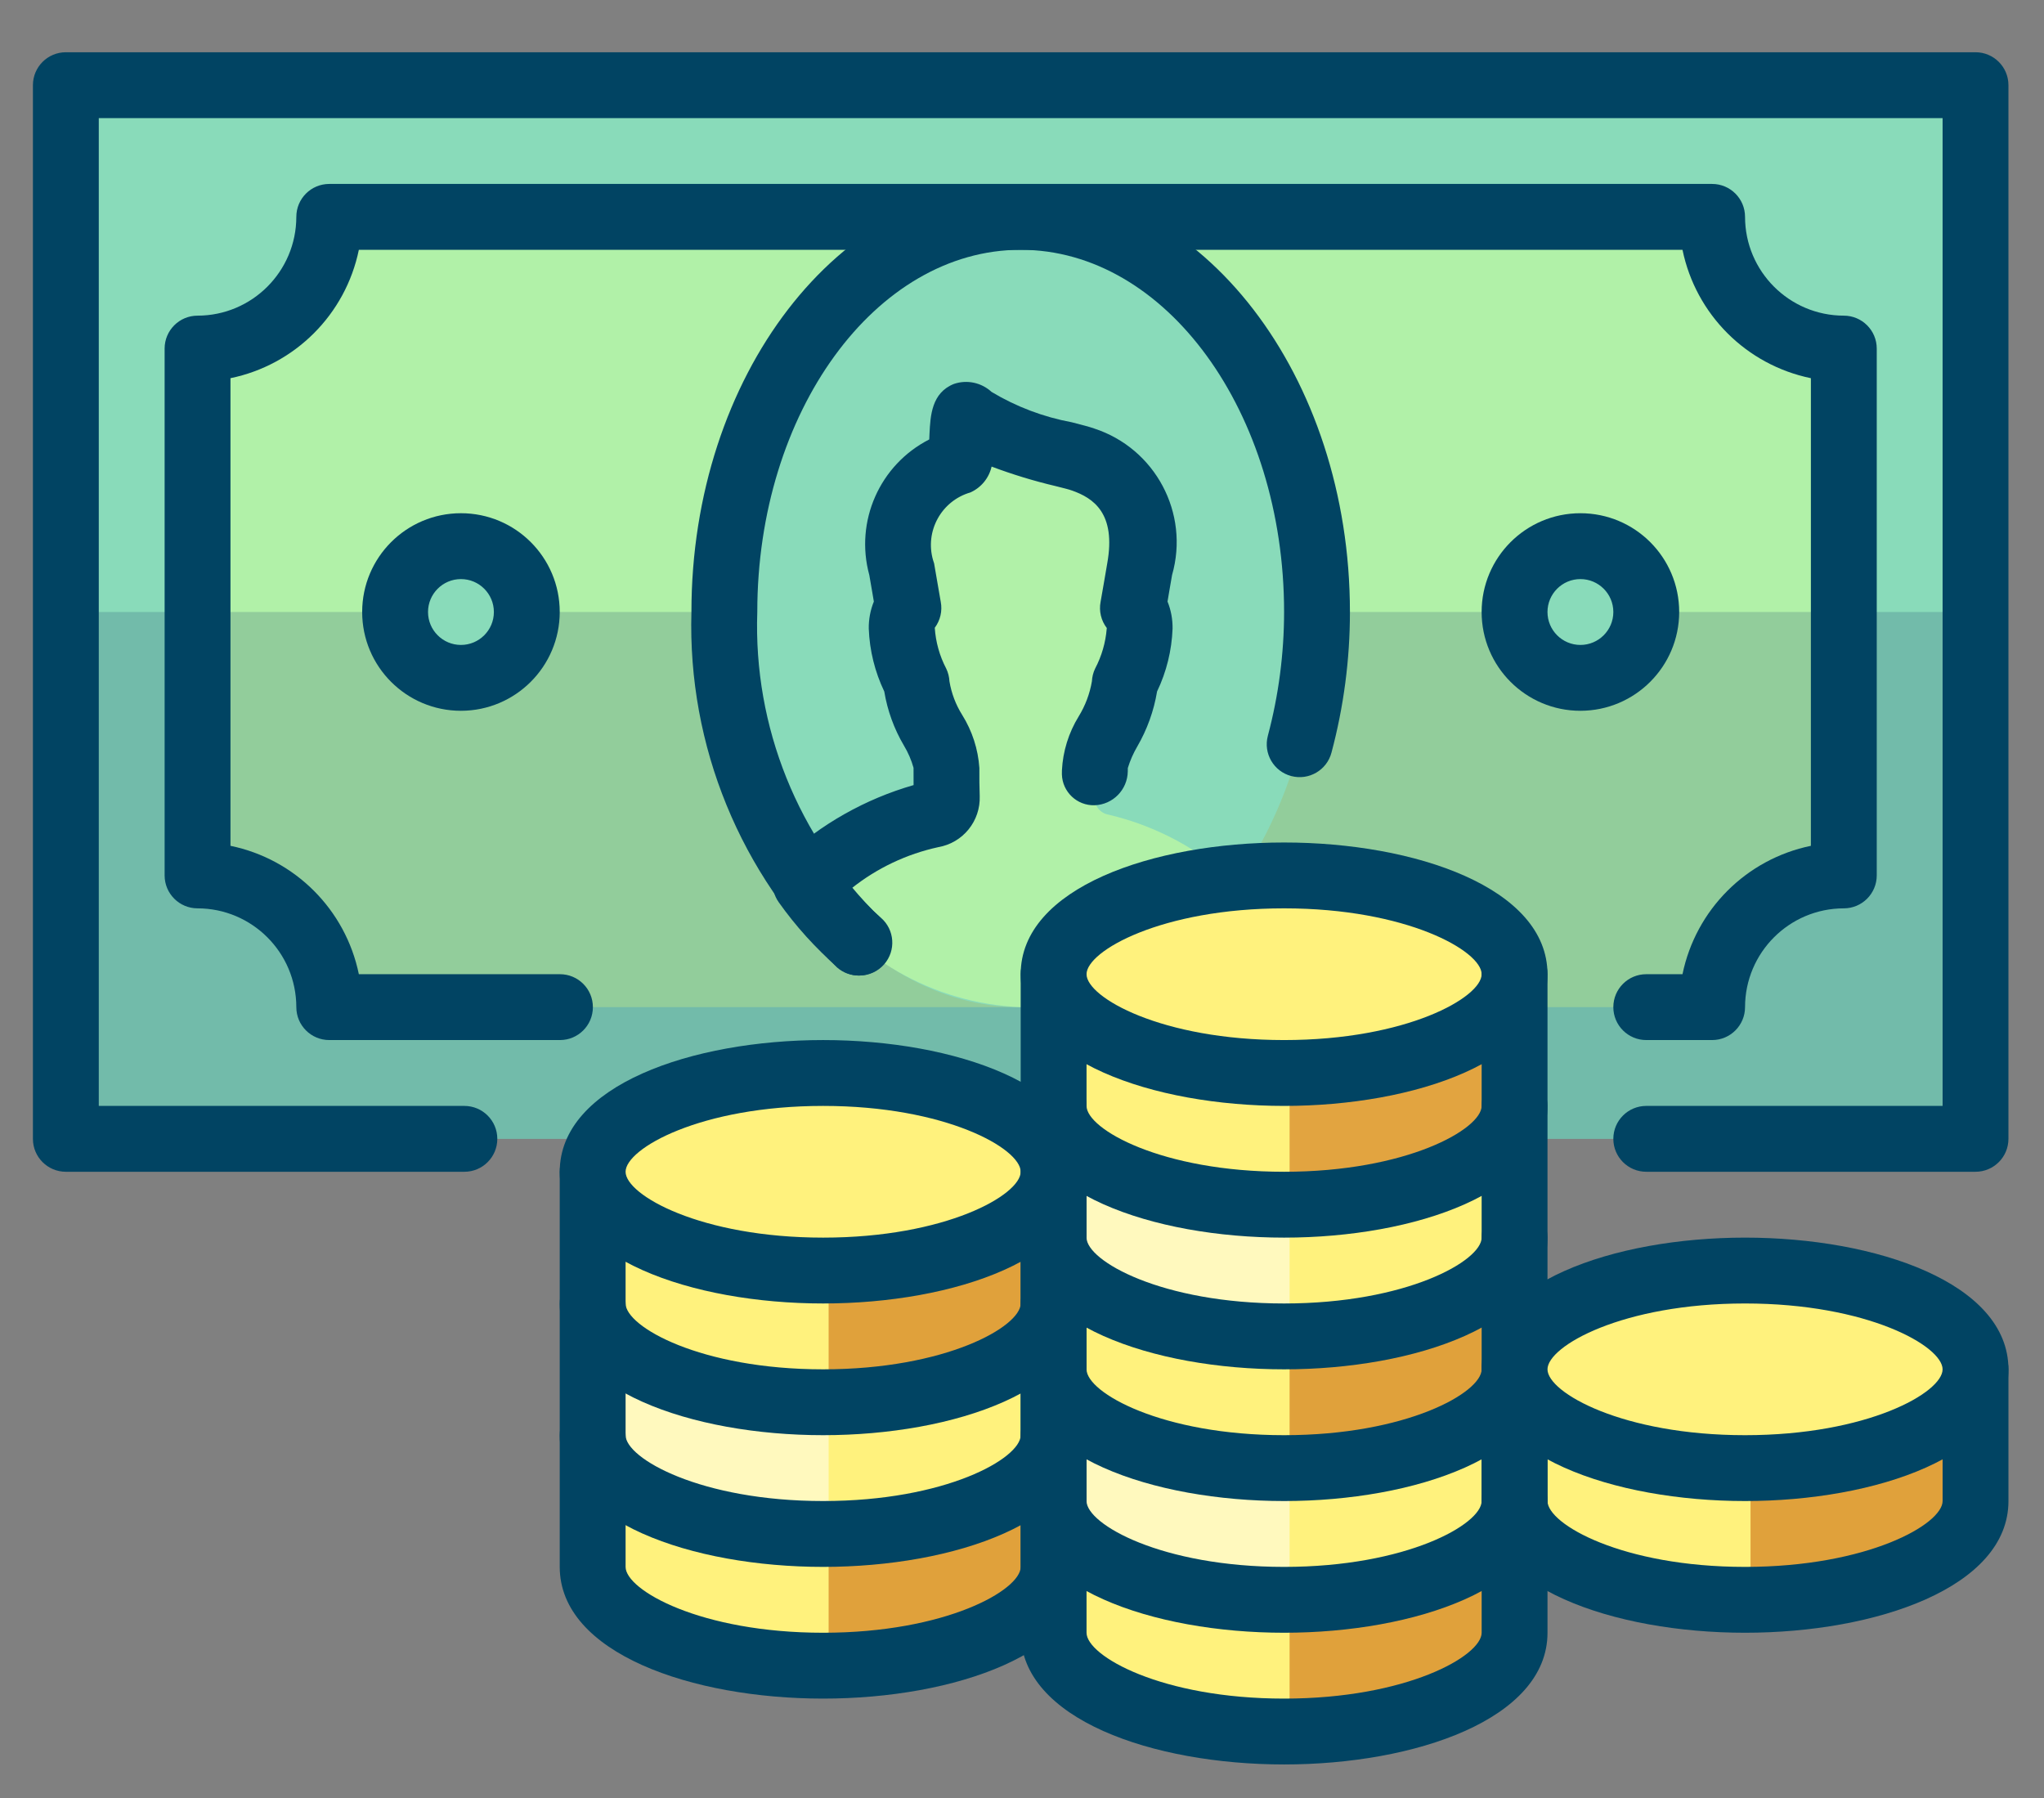
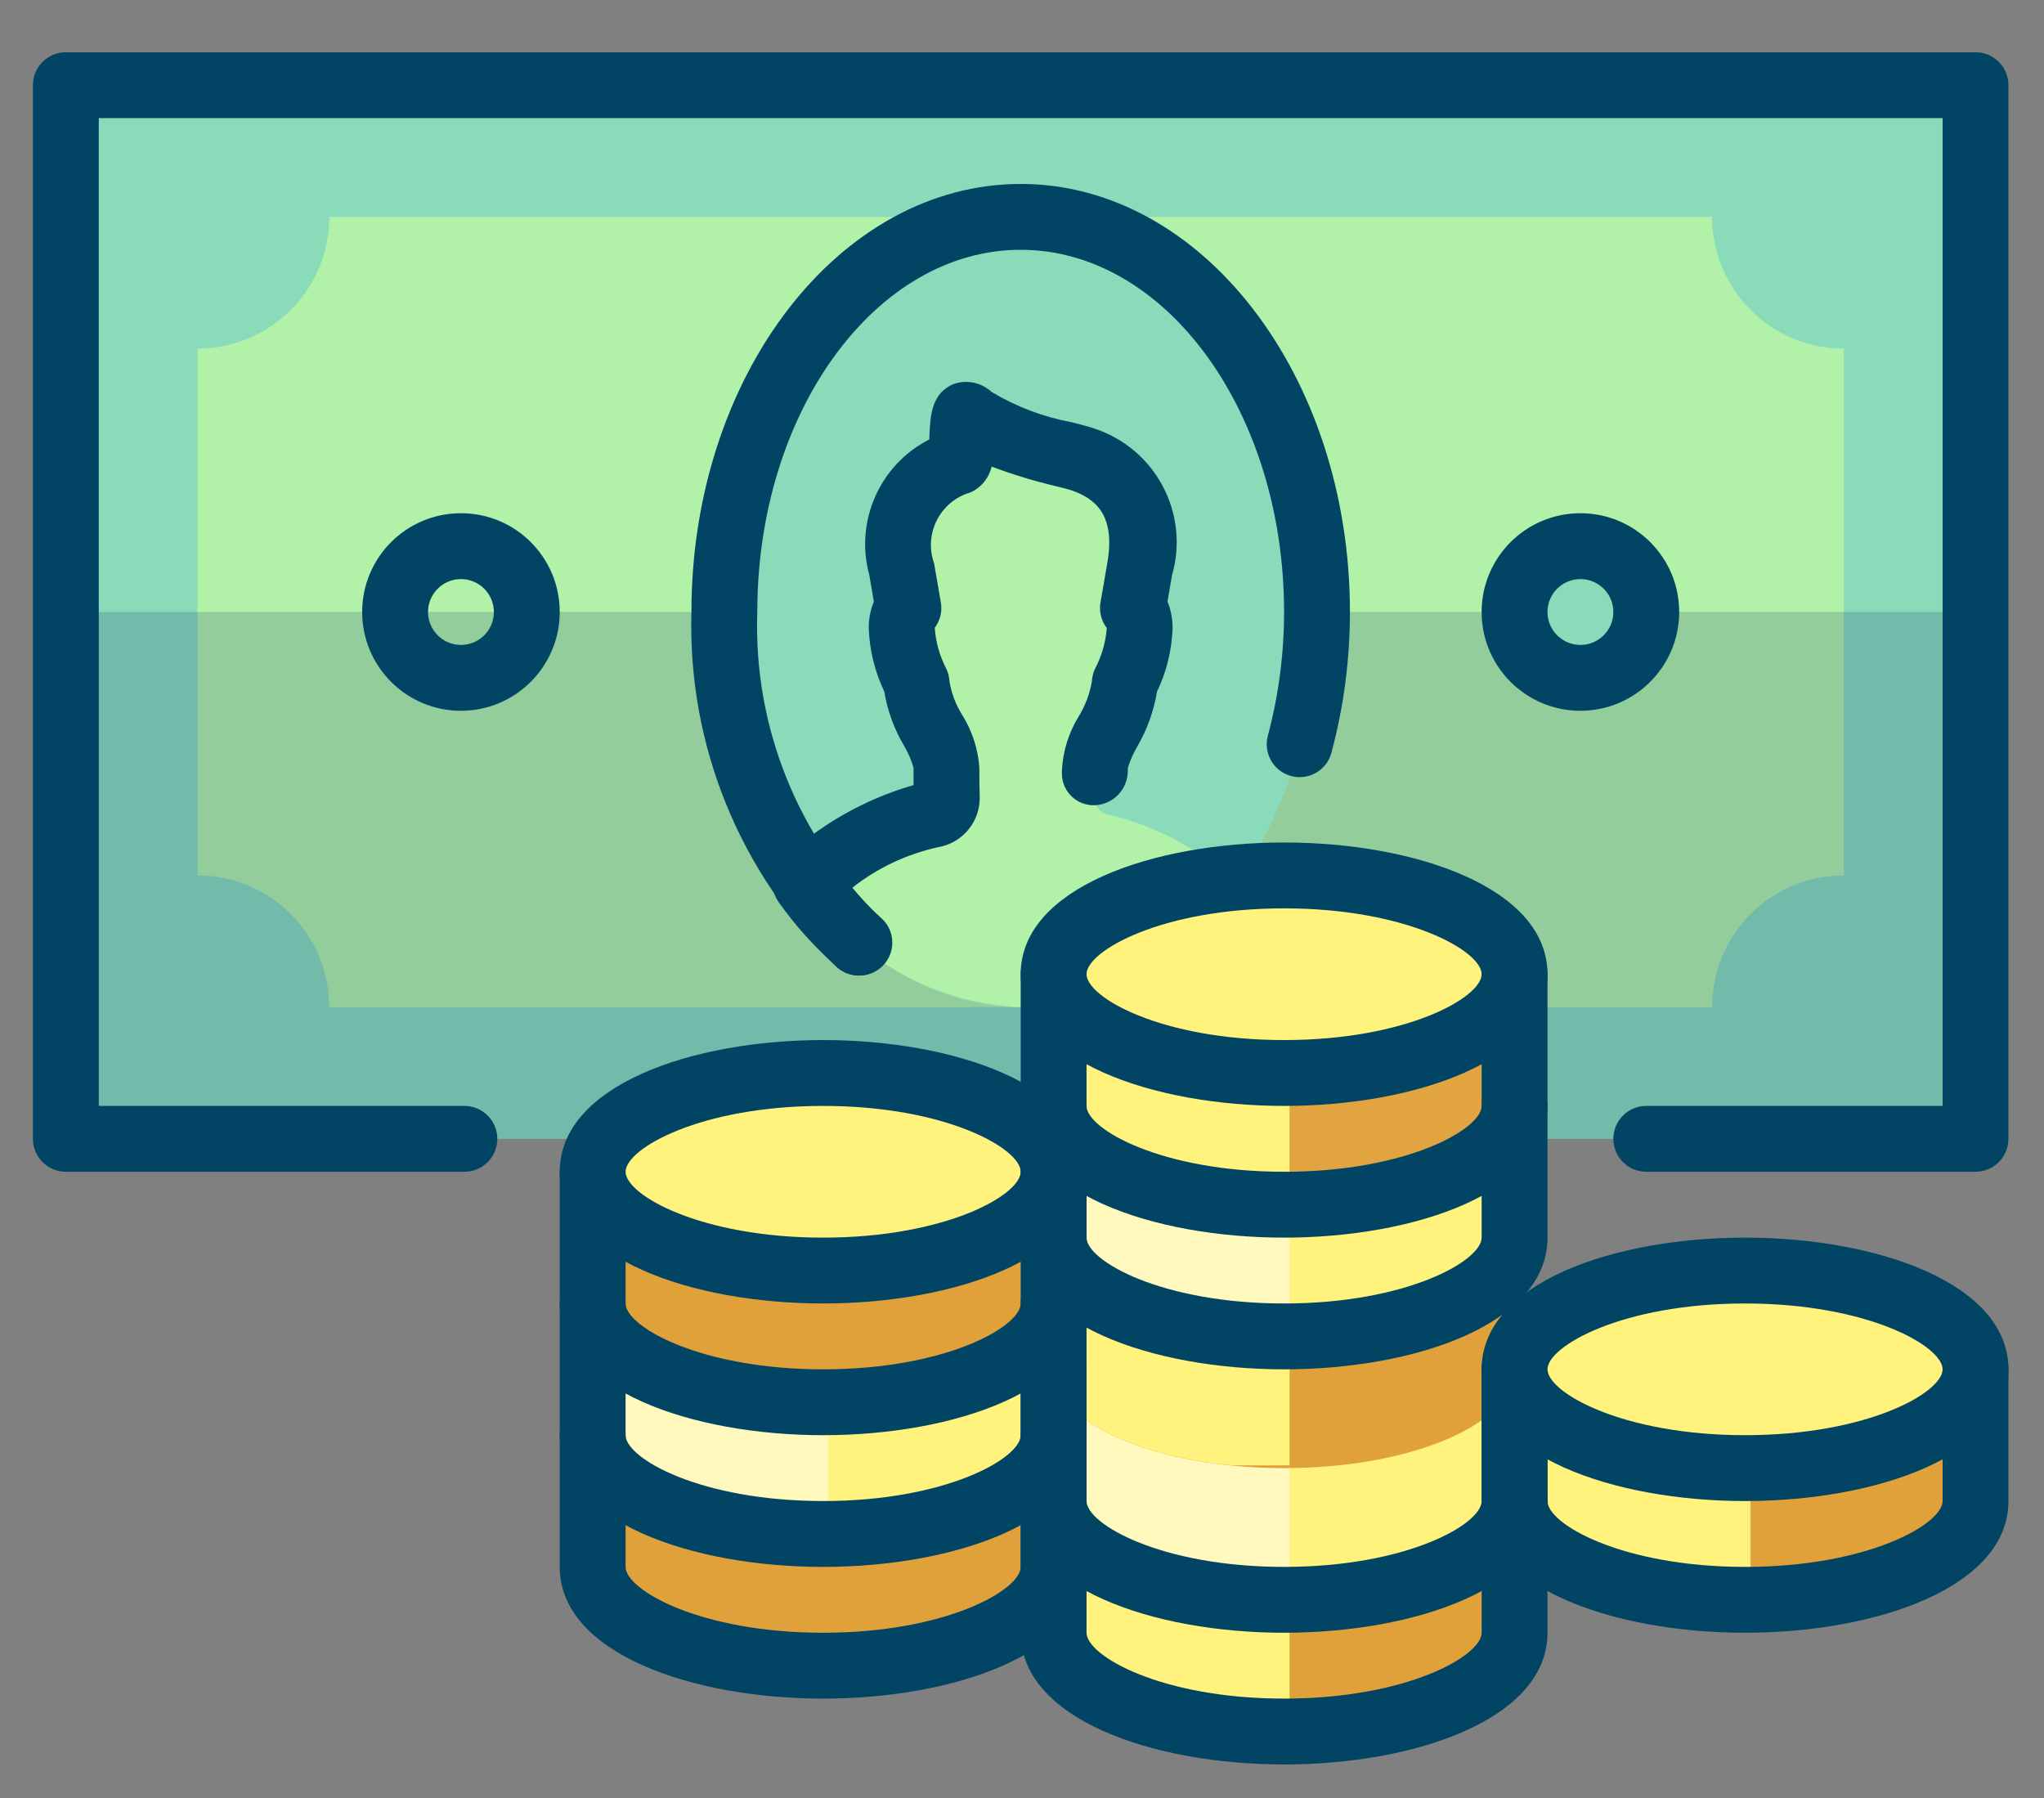
<svg xmlns="http://www.w3.org/2000/svg" xmlns:ns1="http://www.inkscape.org/namespaces/inkscape" xmlns:ns2="http://sodipodi.sourceforge.net/DTD/sodipodi-0.dtd" xmlns:xlink="http://www.w3.org/1999/xlink" version="1.1" id="money" x="0px" y="0px" width="291px" height="256px" viewBox="0 0 291 256" enable-background="new 0 0 291 256" xml:space="preserve" ns1:version="0.91 r13725" ns2:docname="sav-ur-money.svg">
  <rect x="0" y="0" width="291" height="256" fill="#808080" stroke="none" />
  <defs id="defs138" />
  <ns2:namedview pagecolor="#ffffff" bordercolor="#666666" borderopacity="1" objecttolerance="10" gridtolerance="10" guidetolerance="10" ns1:pageopacity="0" ns1:pageshadow="2" ns1:window-width="1440" ns1:window-height="851" id="namedview136" showgrid="false" ns1:zoom="2.7695312" ns1:cx="145.5" ns1:cy="128" ns1:window-x="0" ns1:window-y="1" ns1:window-maximized="1" ns1:current-layer="money" />
  <rect style="fill:#89dbba" id="rect4" height="150" width="271.875" y="12.125" x="9.375" />
  <path style="fill:#b1f1a8" ns1:connector-curvature="0" id="path6" d="m 262.5,124.625 0,-75 c -10.354,0 -18.75,-8.396 -18.75,-18.75 l -196.875,0 c 0,10.354 -8.396,18.75 -18.75,18.75 l 0,75 c 10.354,0 18.75,8.396 18.75,18.75 l 196.875,0 c 0,-10.354 8.396,-18.75 18.75,-18.75" />
  <g style="opacity:0.2" id="g8" enable-background="new    ">
    <g id="g10">
      <defs id="defs12">
        <rect height="75" width="271.875" y="87.125" x="9.375" id="SVGID_1_" />
      </defs>
      <clipPath id="SVGID_2_">
        <use height="100%" width="100%" y="0" x="0" style="overflow:visible" id="use16" overflow="visible" xlink:href="#SVGID_1_" />
      </clipPath>
      <rect style="fill:#153e6b" id="rect18" height="75" width="271.875" clip-path="url(#SVGID_2_)" y="87.125" x="9.375" />
    </g>
  </g>
  <path style="fill:#89dbba" ns1:connector-curvature="0" id="path20" d="m 145.313,30.875 c 23.3,0 42.188,25.186 42.188,56.25 0,31.064 -18.888,56.25 -42.188,56.25 -23.303,0 -42.188,-25.186 -42.188,-56.25 0,-31.064 18.885,-56.25 42.188,-56.25" />
  <path style="fill:#b1f1a8" ns1:connector-curvature="0" id="path22" d="m 175.937,125.735 c -5.067,-4.791 -11.307,-8.158 -18.095,-9.755 -1.195,-0.197 -2.061,-1.252 -2.015,-2.465 0.056,-1.328 0.056,-2.728 0.051,-4.191 0,-3.355 4.037,-7.402 4.257,-12.112 1.245,-2.396 1.964,-5.021 2.115,-7.711 0.092,-1.069 -0.252,-2.138 -0.957,-2.943 0.33,-1.758 0.609,-3.614 0.957,-5.528 2.068,-6.53 -1.529,-13.504 -8.048,-15.614 -2.436,-0.863 -12.536,-2.614 -16.299,-6.262 -1.359,-1.316 -0.433,6.118 -1.666,6.67 -6.29,2.124 -9.764,8.846 -7.86,15.207 0.341,1.914 0.623,3.77 0.957,5.528 -0.707,0.806 -1.055,1.874 -0.957,2.943 0.151,2.689 0.868,5.314 2.11,7.711 0.224,4.71 4.259,8.517 4.259,12.112 -0.004,1.463 -0.004,2.863 0.053,4.191 0.042,1.213 -0.821,2.268 -2.021,2.465 -6.782,1.598 -13.025,4.964 -18.088,9.755 6.692,10.544 18.141,17.141 30.622,17.64 12.484,-0.5 23.928,-7.097 30.625,-17.641" />
  <path style="fill:#014463;fill-opacity:1" ns1:connector-curvature="0" id="path24" d="m 281.25,166.813 -46.875,0 c -2.586,0 -4.688,-2.097 -4.688,-4.688 0,-2.591 2.102,-4.688 4.688,-4.688 l 42.188,0 0,-140.624 -262.5,0 0,140.625 52.05,0 c 2.586,0 4.688,2.097 4.688,4.688 0,2.591 -2.101,4.688 -4.688,4.688 l -56.738,0 c -2.586,0 -4.688,-2.097 -4.688,-4.683 l 0,-0.005 0,-150 c 0,-2.586 2.094,-4.688 4.688,-4.688 l 271.875,0 c 2.586,0 4.688,2.094 4.688,4.688 l 0,150 c 0,2.585 -2.097,4.687 -4.688,4.687 z" />
-   <path style="fill:#014463;fill-opacity:1" ns1:connector-curvature="0" id="path26" d="m 243.75,148.063 -9.375,0 c -2.586,0 -4.688,-2.097 -4.688,-4.688 0,-2.591 2.102,-4.688 4.688,-4.688 l 5.159,0 c 1.896,-9.196 9.082,-16.383 18.278,-18.276 l 0,-66.572 c -9.196,-1.893 -16.383,-9.08 -18.278,-18.276 l -188.445,0 c -1.893,9.196 -9.08,16.383 -18.276,18.276 l 0,66.572 c 9.196,1.893 16.383,9.08 18.276,18.276 l 28.631,0 c 2.588,0 4.688,2.097 4.688,4.688 0,2.591 -2.099,4.688 -4.688,4.688 l -32.845,0 c -2.586,0 -4.688,-2.097 -4.688,-4.683 l 0,-0.005 c -0.009,-7.764 -6.301,-14.053 -14.063,-14.063 -2.586,0 -4.688,-2.094 -4.688,-4.688 l 0,-75 c 0,-2.586 2.094,-4.688 4.688,-4.688 7.761,-0.009 14.053,-6.301 14.063,-14.063 0,-2.586 2.094,-4.688 4.688,-4.688 l 196.875,0 c 2.586,0 4.688,2.094 4.688,4.688 0.009,7.761 6.299,14.053 14.063,14.063 2.586,0 4.688,2.094 4.688,4.688 l 0,75 c 0,2.586 -2.097,4.688 -4.688,4.688 -7.764,0.009 -14.054,6.299 -14.063,14.063 0,2.586 -2.097,4.688 -4.688,4.688 z" />
  <path style="fill:#014463;fill-opacity:1" ns1:connector-curvature="0" id="path28" d="m 122.246,138.88 c -1.136,0 -2.232,-0.412 -3.081,-1.158 -13.751,-13.177 -21.279,-31.556 -20.728,-50.597 0,-33.6 21.03,-60.938 46.875,-60.938 25.846,0 46.875,27.338 46.875,60.938 0,6.759 -0.884,13.49 -2.628,20.021 -0.663,2.504 -3.227,3.994 -5.73,3.332 -2.505,-0.661 -3.992,-3.229 -3.328,-5.729 0,-0.009 0,-0.014 0.005,-0.023 1.528,-5.743 2.302,-11.657 2.307,-17.601 0,-28.43 -16.822,-51.563 -37.5,-51.563 -20.677,0 -37.5,23.133 -37.5,51.563 -0.567,16.331 5.795,32.142 17.514,43.533 1.95,1.701 2.151,4.665 0.449,6.615 -0.891,1.021 -2.175,1.602 -3.53,1.607" />
  <path style="fill:#89dbba" ns1:connector-curvature="0" id="path30" d="m 225,77.75 c 5.173,0 9.375,4.2 9.375,9.375 0,5.175 -4.202,9.375 -9.375,9.375 -5.173,0 -9.375,-4.2 -9.375,-9.375 0,-5.175 4.202,-9.375 9.375,-9.375" />
  <path style="fill:#014463;fill-opacity:1" ns1:connector-curvature="0" id="path32" d="m 225,101.188 c -7.769,0 -14.063,-6.294 -14.063,-14.063 0,-7.769 6.294,-14.062 14.063,-14.062 7.769,0 14.063,6.294 14.063,14.063 -0.009,7.76 -6.299,14.052 -14.063,14.062 m 0,-18.75 c -2.586,0 -4.688,2.101 -4.688,4.688 0,2.587 2.102,4.688 4.688,4.688 2.586,0 4.688,-2.101 4.688,-4.688 0,-2.587 -2.102,-4.688 -4.688,-4.688" />
  <path style="fill:#e0a13b" ns1:connector-curvature="0" id="path34" d="m 150,213.688 0,18.75 c 0,7.769 14.689,14.063 32.813,14.063 18.124,0 32.813,-6.294 32.813,-14.063 l 0,-18.75" />
  <path style="fill:#fff27d" ns1:connector-curvature="0" id="path36" d="m 150,194.938 0,18.75 c 0,7.769 14.689,14.063 32.813,14.063 18.124,0 32.813,-6.294 32.813,-14.063 l 0,-18.75" />
  <g style="opacity:0.5" id="g38" enable-background="new    ">
    <g id="g40">
      <defs id="defs42">
        <rect height="32.424" width="33.596" y="194.938" x="150" id="SVGID_3_" />
      </defs>
      <clipPath id="SVGID_4_">
        <use height="100%" width="100%" y="0" x="0" style="overflow:visible" id="use46" overflow="visible" xlink:href="#SVGID_3_" />
      </clipPath>
      <path style="fill:#ffffff" ns1:connector-curvature="0" id="path48" d="M 182.813,209 C 164.689,209 150,202.706 150,194.938 l 0,18.75 c 0,6.646 10.775,12.204 25.246,13.674 l 8.35,0 0,-18.38 c -0.262,0.004 -0.523,0.018 -0.783,0.018" clip-path="url(#SVGID_4_)" />
    </g>
  </g>
  <path style="fill:#fff27d" ns1:connector-curvature="0" id="path50" d="M 182.813,227.75 C 164.69,227.75 150,221.456 150,213.687 l 0,18.75 c 0,6.646 10.775,12.204 25.246,13.674 l 8.35,0 0,-18.38 c -0.262,0.005 -0.523,0.019 -0.783,0.019" />
  <path style="fill:#e0a13b" ns1:connector-curvature="0" id="path52" d="m 150,176.188 0,18.75 c 0,7.769 14.689,14.063 32.813,14.063 18.124,0 32.813,-6.294 32.813,-14.063 l 0,-18.75" />
  <path style="fill:#fff27d" ns1:connector-curvature="0" id="path54" d="m 150,157.438 0,18.75 c 0,7.769 14.689,14.063 32.813,14.063 18.124,0 32.813,-6.294 32.813,-14.063 l 0,-18.75" />
  <path style="fill:#e0a13b" ns1:connector-curvature="0" id="path56" d="m 84.375,204.313 0,18.75 c 0,7.769 14.689,14.063 32.813,14.063 18.124,0 32.812,-6.295 32.812,-14.063 l 0,-18.75" />
-   <path style="fill:#fff27d" ns1:connector-curvature="0" id="path58" d="m 117.188,218.375 c -18.123,0 -32.813,-6.294 -32.813,-14.063 l 0,18.75 c 0,6.646 10.776,12.204 25.248,13.674 l 8.347,0 0,-18.38 c -0.263,0.005 -0.519,0.019 -0.782,0.019" />
  <path style="fill:#fff27d" ns1:connector-curvature="0" id="path60" d="m 84.375,185.563 0,18.75 c 0,7.769 14.689,14.063 32.813,14.063 18.124,0 32.812,-6.295 32.812,-14.063 l 0,-18.75" />
  <path style="fill:#e2a440" ns1:connector-curvature="0" id="path62" d="m 150,138.688 0,18.75 c 0,7.769 14.689,14.063 32.813,14.063 18.124,0 32.813,-6.294 32.813,-14.063 l 0,-18.75" />
  <path style="fill:#fff27d" ns1:connector-curvature="0" id="path64" d="M 182.813,190.25 C 164.69,190.25 150,183.956 150,176.187 l 0,18.75 c 0,6.646 10.775,12.204 25.246,13.674 l 8.35,0 0,-18.38 c -0.262,0.005 -0.523,0.019 -0.783,0.019" />
  <path style="fill:#fff27d" ns1:connector-curvature="0" id="path66" d="M 182.813,152.75 C 164.69,152.75 150,146.456 150,138.687 l 0,18.75 c 0,6.646 10.775,12.204 25.246,13.674 l 8.35,0 0,-18.38 c -0.262,0.005 -0.523,0.019 -0.783,0.019" />
  <g style="opacity:0.5" id="g68" enable-background="new    ">
    <g id="g70">
      <defs id="defs72">
        <rect height="32.424" width="33.596" y="157.438" x="150" id="SVGID_5_" />
      </defs>
      <clipPath id="SVGID_6_">
        <use height="100%" width="100%" y="0" x="0" style="overflow:visible" id="use76" overflow="visible" xlink:href="#SVGID_5_" />
      </clipPath>
      <path style="fill:#ffffff" ns1:connector-curvature="0" id="path78" d="M 182.813,171.5 C 164.69,171.5 150,165.206 150,157.437 l 0,18.75 c 0,6.646 10.775,12.204 25.246,13.674 l 8.35,0 0,-18.38 c -0.262,0.005 -0.523,0.019 -0.783,0.019" clip-path="url(#SVGID_6_)" />
    </g>
  </g>
  <path style="fill:#e0a13b" ns1:connector-curvature="0" id="path80" d="m 84.375,166.813 0,18.75 c 0,7.769 14.689,14.063 32.813,14.063 18.124,0 32.812,-6.295 32.812,-14.063 l 0,-18.75" />
-   <path style="fill:#fff27d" ns1:connector-curvature="0" id="path82" d="m 117.188,180.875 c -18.123,0 -32.813,-6.294 -32.813,-14.063 l 0,18.75 c 0,6.646 10.776,12.204 25.248,13.674 l 8.347,0 0,-18.38 c -0.263,0.005 -0.519,0.019 -0.782,0.019" />
  <g style="opacity:0.5" id="g84" enable-background="new    ">
    <g id="g86">
      <defs id="defs88">
        <rect height="32.424" width="33.593" y="185.563" x="84.375" id="SVGID_7_" />
      </defs>
      <clipPath id="SVGID_8_">
        <use height="100%" width="100%" y="0" x="0" style="overflow:visible" id="use92" overflow="visible" xlink:href="#SVGID_7_" />
      </clipPath>
-       <path style="fill:#ffffff" ns1:connector-curvature="0" id="path94" d="m 117.188,199.625 c -18.123,0 -32.813,-6.294 -32.813,-14.063 l 0,18.75 c 0,6.646 10.776,12.204 25.248,13.674 l 8.347,0 0,-18.38 c -0.263,0.005 -0.519,0.019 -0.782,0.019" clip-path="url(#SVGID_8_)" />
+       <path style="fill:#ffffff" ns1:connector-curvature="0" id="path94" d="m 117.188,199.625 c -18.123,0 -32.813,-6.294 -32.813,-14.063 l 0,18.75 c 0,6.646 10.776,12.204 25.248,13.674 l 8.347,0 0,-18.38 " clip-path="url(#SVGID_8_)" />
    </g>
  </g>
  <path style="fill:#014463;fill-opacity:1" ns1:connector-curvature="0" id="path96" d="m 117.188,241.813 c -18.638,0 -37.5,-6.44 -37.5,-18.75 l 0,-18.75 c 0,-2.591 2.101,-4.688 4.688,-4.688 2.587,0 4.688,2.097 4.688,4.688 l 0,18.75 c 0,3.305 10.677,9.375 28.125,9.375 17.448,0 28.125,-6.07 28.125,-9.375 l 0,-18.75 c 0,-2.591 2.101,-4.688 4.688,-4.688 2.586,0 4.688,2.097 4.688,4.688 l 0,18.75 c -0.002,12.309 -18.865,18.75 -37.502,18.75" />
  <path style="fill:#014463;fill-opacity:1" ns1:connector-curvature="0" id="path98" d="m 117.188,223.063 c -18.638,0 -37.5,-6.44 -37.5,-18.75 l 0,-18.75 c 0,-2.591 2.101,-4.688 4.688,-4.688 2.587,0 4.688,2.097 4.688,4.688 l 0,18.75 c 0,3.305 10.677,9.375 28.125,9.375 17.448,0 28.125,-6.07 28.125,-9.375 l 0,-18.75 c 0,-2.591 2.101,-4.688 4.688,-4.688 2.586,0 4.688,2.097 4.688,4.688 l 0,18.75 c -0.002,12.309 -18.865,18.75 -37.502,18.75" />
  <path style="fill:#014463;fill-opacity:1" ns1:connector-curvature="0" id="path100" d="m 117.188,204.313 c -18.638,0 -37.5,-6.44 -37.5,-18.75 l 0,-18.75 c 0,-2.591 2.101,-4.688 4.688,-4.688 2.587,0 4.688,2.097 4.688,4.688 l 0,18.75 c 0,3.305 10.677,9.375 28.125,9.375 17.448,0 28.125,-6.07 28.125,-9.375 l 0,-18.75 c 0,-2.591 2.101,-4.688 4.688,-4.688 2.586,0 4.688,2.097 4.688,4.688 l 0,18.75 c -0.002,12.309 -18.865,18.75 -37.502,18.75" />
  <path style="fill:#fff27d" ns1:connector-curvature="0" id="path102" d="m 117.188,152.75 c 18.123,0 32.813,6.294 32.813,14.063 0,7.769 -14.689,14.063 -32.813,14.063 -18.124,0 -32.813,-6.294 -32.813,-14.063 0,-7.769 14.689,-14.063 32.813,-14.063" />
  <path style="fill:#014463;fill-opacity:1" ns1:connector-curvature="0" id="path104" d="m 117.188,185.563 c -18.638,0 -37.5,-6.44 -37.5,-18.75 0,-12.31 18.862,-18.75 37.5,-18.75 18.638,0 37.5,6.44 37.5,18.75 0,12.31 -18.863,18.75 -37.5,18.75 m 0,-28.125 c -17.448,0 -28.125,6.07 -28.125,9.375 0,3.305 10.677,9.375 28.125,9.375 17.448,0 28.125,-6.07 28.125,-9.375 0,-3.305 -10.678,-9.375 -28.125,-9.375" />
  <path style="fill:#fff27d" ns1:connector-curvature="0" id="path106" d="m 182.813,124.625 c 18.123,0 32.813,6.294 32.813,14.063 0,7.769 -14.689,14.063 -32.813,14.063 -18.124,0 -32.813,-6.295 -32.813,-14.063 0,-7.768 14.689,-14.063 32.813,-14.063" />
  <path style="fill:#014463;fill-opacity:1" ns1:connector-curvature="0" id="path108" d="m 182.813,157.438 c -18.636,0 -37.5,-6.44 -37.5,-18.75 0,-12.31 18.864,-18.75 37.5,-18.75 18.636,0 37.5,6.44 37.5,18.75 0,12.31 -18.865,18.75 -37.5,18.75 m 0,-28.125 c -17.445,0 -28.125,6.07 -28.125,9.375 0,3.305 10.68,9.375 28.125,9.375 17.445,0 28.125,-6.07 28.125,-9.375 0,-3.305 -10.68,-9.375 -28.125,-9.375" />
  <path style="fill:#e0a13b" ns1:connector-curvature="0" id="path110" d="m 215.625,194.938 0,18.75 c 0,7.769 14.689,14.063 32.813,14.063 18.124,0 32.813,-6.294 32.813,-14.063 l 0,-18.75" />
  <path style="fill:#fff27d" ns1:connector-curvature="0" id="path112" d="m 248.438,209 c -18.123,0 -32.813,-6.294 -32.813,-14.063 l 0,18.75 c 0,6.646 10.775,12.204 25.246,13.674 l 8.35,0 0,-18.38 c -0.262,0.005 -0.523,0.019 -0.783,0.019" />
  <path style="fill:#014463;fill-opacity:1" ns1:connector-curvature="0" id="path114" d="m 182.813,251.188 c -18.636,0 -37.5,-6.44 -37.5,-18.75 l 0,-18.75 c 0,-2.591 2.101,-4.688 4.688,-4.688 2.586,0 4.688,2.097 4.688,4.688 l 0,18.75 c 0,3.305 10.68,9.375 28.125,9.375 17.445,0 28.125,-6.07 28.125,-9.375 l 0,-18.75 c 0,-2.591 2.102,-4.688 4.688,-4.688 2.586,0 4.688,2.097 4.688,4.688 l 0,18.75 c -0.002,12.309 -18.867,18.75 -37.502,18.75" />
  <path style="fill:#014463;fill-opacity:1" ns1:connector-curvature="0" id="path116" d="m 182.813,232.438 c -18.636,0 -37.5,-6.44 -37.5,-18.75 l 0,-18.75 c 0,-2.591 2.101,-4.688 4.688,-4.688 2.586,0 4.688,2.097 4.688,4.688 l 0,18.75 c 0,3.305 10.68,9.375 28.125,9.375 17.445,0 28.125,-6.07 28.125,-9.375 l 0,-18.75 c 0,-2.591 2.102,-4.688 4.688,-4.688 2.586,0 4.688,2.097 4.688,4.688 l 0,18.75 c -0.002,12.309 -18.867,18.75 -37.502,18.75" />
-   <path style="fill:#014463;fill-opacity:1" ns1:connector-curvature="0" id="path118" d="m 182.813,213.688 c -18.636,0 -37.5,-6.44 -37.5,-18.75 l 0,-18.75 c 0,-2.591 2.101,-4.688 4.688,-4.688 2.586,0 4.688,2.097 4.688,4.688 l 0,18.75 c 0,3.305 10.68,9.375 28.125,9.375 17.445,0 28.125,-6.07 28.125,-9.375 l 0,-18.75 c 0,-2.591 2.102,-4.688 4.688,-4.688 2.586,0 4.688,2.097 4.688,4.688 l 0,18.75 c -0.002,12.309 -18.867,18.75 -37.502,18.75" />
  <path style="fill:#014463;fill-opacity:1" ns1:connector-curvature="0" id="path120" d="m 182.813,194.938 c -18.636,0 -37.5,-6.44 -37.5,-18.75 l 0,-18.75 c 0,-2.591 2.101,-4.688 4.688,-4.688 2.586,0 4.688,2.097 4.688,4.688 l 0,18.75 c 0,3.305 10.68,9.375 28.125,9.375 17.445,0 28.125,-6.07 28.125,-9.375 l 0,-18.75 c 0,-2.591 2.102,-4.688 4.688,-4.688 2.586,0 4.688,2.097 4.688,4.688 l 0,18.75 c -0.002,12.309 -18.867,18.75 -37.502,18.75" />
  <path style="fill:#014463;fill-opacity:1" ns1:connector-curvature="0" id="path122" d="m 182.813,176.188 c -18.636,0 -37.5,-6.44 -37.5,-18.75 l 0,-18.75 c 0,-2.586 2.101,-4.688 4.688,-4.688 2.586,0 4.688,2.102 4.688,4.688 l 0,18.75 c 0,3.305 10.68,9.375 28.125,9.375 17.445,0 28.125,-6.07 28.125,-9.375 l 0,-18.75 c 0,-2.586 2.102,-4.688 4.688,-4.688 2.586,0 4.688,2.102 4.688,4.688 l 0,18.75 c -0.002,12.309 -18.867,18.75 -37.502,18.75" />
  <path style="fill:#014463;fill-opacity:1" ns1:connector-curvature="0" id="path124" d="m 248.438,232.438 c -18.636,0 -37.5,-6.44 -37.5,-18.75 l 0,-18.75 c 0,-2.591 2.102,-4.688 4.688,-4.688 2.586,0 4.688,2.097 4.688,4.688 l 0,18.75 c 0,3.305 10.68,9.375 28.125,9.375 17.445,0 28.125,-6.07 28.125,-9.375 l 0,-18.75 c 0,-2.591 2.102,-4.688 4.688,-4.688 2.586,0 4.688,2.097 4.688,4.688 l 0,18.75 c -0.002,12.309 -18.867,18.75 -37.502,18.75" />
  <path style="fill:#fff27d" ns1:connector-curvature="0" id="path126" d="m 248.438,180.875 c 18.123,0 32.813,6.294 32.813,14.063 0,7.769 -14.69,14.062 -32.813,14.062 -18.123,0 -32.813,-6.294 -32.813,-14.063 0,-7.769 14.689,-14.062 32.813,-14.062" />
  <path style="fill:#014463;fill-opacity:1" ns1:connector-curvature="0" id="path128" d="m 248.438,213.688 c -18.636,0 -37.5,-6.44 -37.5,-18.75 0,-12.31 18.864,-18.75 37.5,-18.75 18.636,0 37.5,6.44 37.5,18.75 0,12.31 -18.865,18.75 -37.5,18.75 m 0,-28.125 c -17.445,0 -28.125,6.07 -28.125,9.375 0,3.305 10.68,9.375 28.125,9.375 17.445,0 28.125,-6.07 28.125,-9.375 0,-3.305 -10.68,-9.375 -28.125,-9.375" />
-   <path style="fill:#89dbba" ns1:connector-curvature="0" id="path130" d="m 65.625,77.75 c 5.175,0 9.375,4.2 9.375,9.375 0,5.175 -4.2,9.375 -9.375,9.375 -5.175,0 -9.375,-4.2 -9.375,-9.375 0,-5.175 4.2,-9.375 9.375,-9.375" />
  <path style="fill:#014463;fill-opacity:1" ns1:connector-curvature="0" id="path132" d="m 65.625,101.188 c -7.769,0 -14.063,-6.294 -14.063,-14.063 0,-7.769 6.294,-14.063 14.063,-14.063 7.769,0 14.063,6.294 14.063,14.063 -0.01,7.761 -6.302,14.053 -14.063,14.063 m 0,-18.75 c -2.586,0 -4.688,2.101 -4.688,4.688 0,2.587 2.101,4.688 4.688,4.688 2.587,0 4.688,-2.101 4.688,-4.688 0,-2.587 -2.102,-4.688 -4.688,-4.688" />
  <path style="fill:#014463;fill-opacity:1" ns1:connector-curvature="0" id="path134" d="m 122.349,138.88 c -1.128,0 -2.225,-0.412 -3.078,-1.153 -3.159,-2.747 -5.981,-5.867 -8.405,-9.284 -1.396,-1.964 -1.069,-4.674 0.755,-6.253 5.244,-4.879 11.563,-8.445 18.443,-10.425 -0.009,-0.801 -0.009,-1.621 -0.005,-2.456 -0.313,-1.119 -0.778,-2.193 -1.378,-3.186 -1.396,-2.369 -2.339,-4.969 -2.788,-7.679 -1.341,-2.804 -2.092,-5.841 -2.208,-8.945 -0.019,-1.321 0.224,-2.634 0.723,-3.861 -0.076,-0.433 -0.151,-0.872 -0.222,-1.314 l -0.426,-2.465 c -2.085,-7.64 1.477,-15.699 8.535,-19.299 0.009,-0.256 0.021,-0.524 0.034,-0.792 0.131,-2.609 0.305,-5.859 3.491,-7.116 1.856,-0.627 3.905,-0.19 5.344,1.14 3.521,2.115 7.397,3.578 11.435,4.326 1.396,0.357 2.514,0.647 3.168,0.881 8.711,2.838 13.619,12.058 11.097,20.865 l -0.426,2.46 c -0.073,0.442 -0.146,0.881 -0.22,1.314 0.499,1.227 0.736,2.541 0.719,3.861 -0.119,3.104 -0.865,6.141 -2.207,8.94 -0.457,2.765 -1.419,5.427 -2.828,7.851 -0.563,0.961 -1.012,1.989 -1.337,3.051 l -0.005,0.478 c -0.041,2.607 -2.119,4.731 -4.729,4.816 -2.495,0.073 -4.573,-1.891 -4.651,-4.383 0,-0.034 0,-0.066 0,-0.098 l 0.005,-0.492 c 0.138,-2.714 0.957,-5.349 2.381,-7.665 0.942,-1.531 1.584,-3.23 1.886,-5.001 0.032,-0.631 0.188,-1.252 0.462,-1.824 0.925,-1.758 1.488,-3.687 1.648,-5.671 0,-0.05 0.004,-0.08 0.018,-0.084 -0.814,-1.053 -1.144,-2.413 -0.893,-3.727 0.174,-0.94 0.339,-1.916 0.509,-2.916 l 0.439,-2.568 c 1.291,-7.157 -1.996,-9.304 -5.004,-10.369 -0.476,-0.174 -1.305,-0.371 -2.339,-0.634 -3.095,-0.73 -6.141,-1.659 -9.119,-2.778 -0.371,1.632 -1.49,2.996 -3.019,3.68 -4.129,1.195 -6.509,5.511 -5.314,9.641 0.046,0.156 0.094,0.311 0.148,0.46 l 0.442,2.568 c 0.169,1 0.332,1.976 0.506,2.916 0.245,1.296 -0.066,2.625 -0.854,3.681 0.132,2.025 0.684,4.003 1.627,5.802 0.277,0.572 0.43,1.193 0.464,1.824 0.282,1.696 0.899,3.328 1.817,4.786 1.421,2.277 2.261,4.866 2.442,7.542 -0.004,1.407 -0.004,2.737 0.048,3.998 0.13,3.56 -2.38,6.661 -5.887,7.276 -4.521,0.984 -8.752,2.989 -12.367,5.873 1.302,1.485 2.71,2.886 4.2,4.191 1.955,1.701 2.156,4.663 0.455,6.613 -0.886,1.018 -2.177,1.604 -3.532,1.604 m 35.621,-49.02 0.005,0.004 -0.005,-0.004 z m -23.653,-28.313 -0.014,0.004 0.014,-0.004 z" />
</svg>